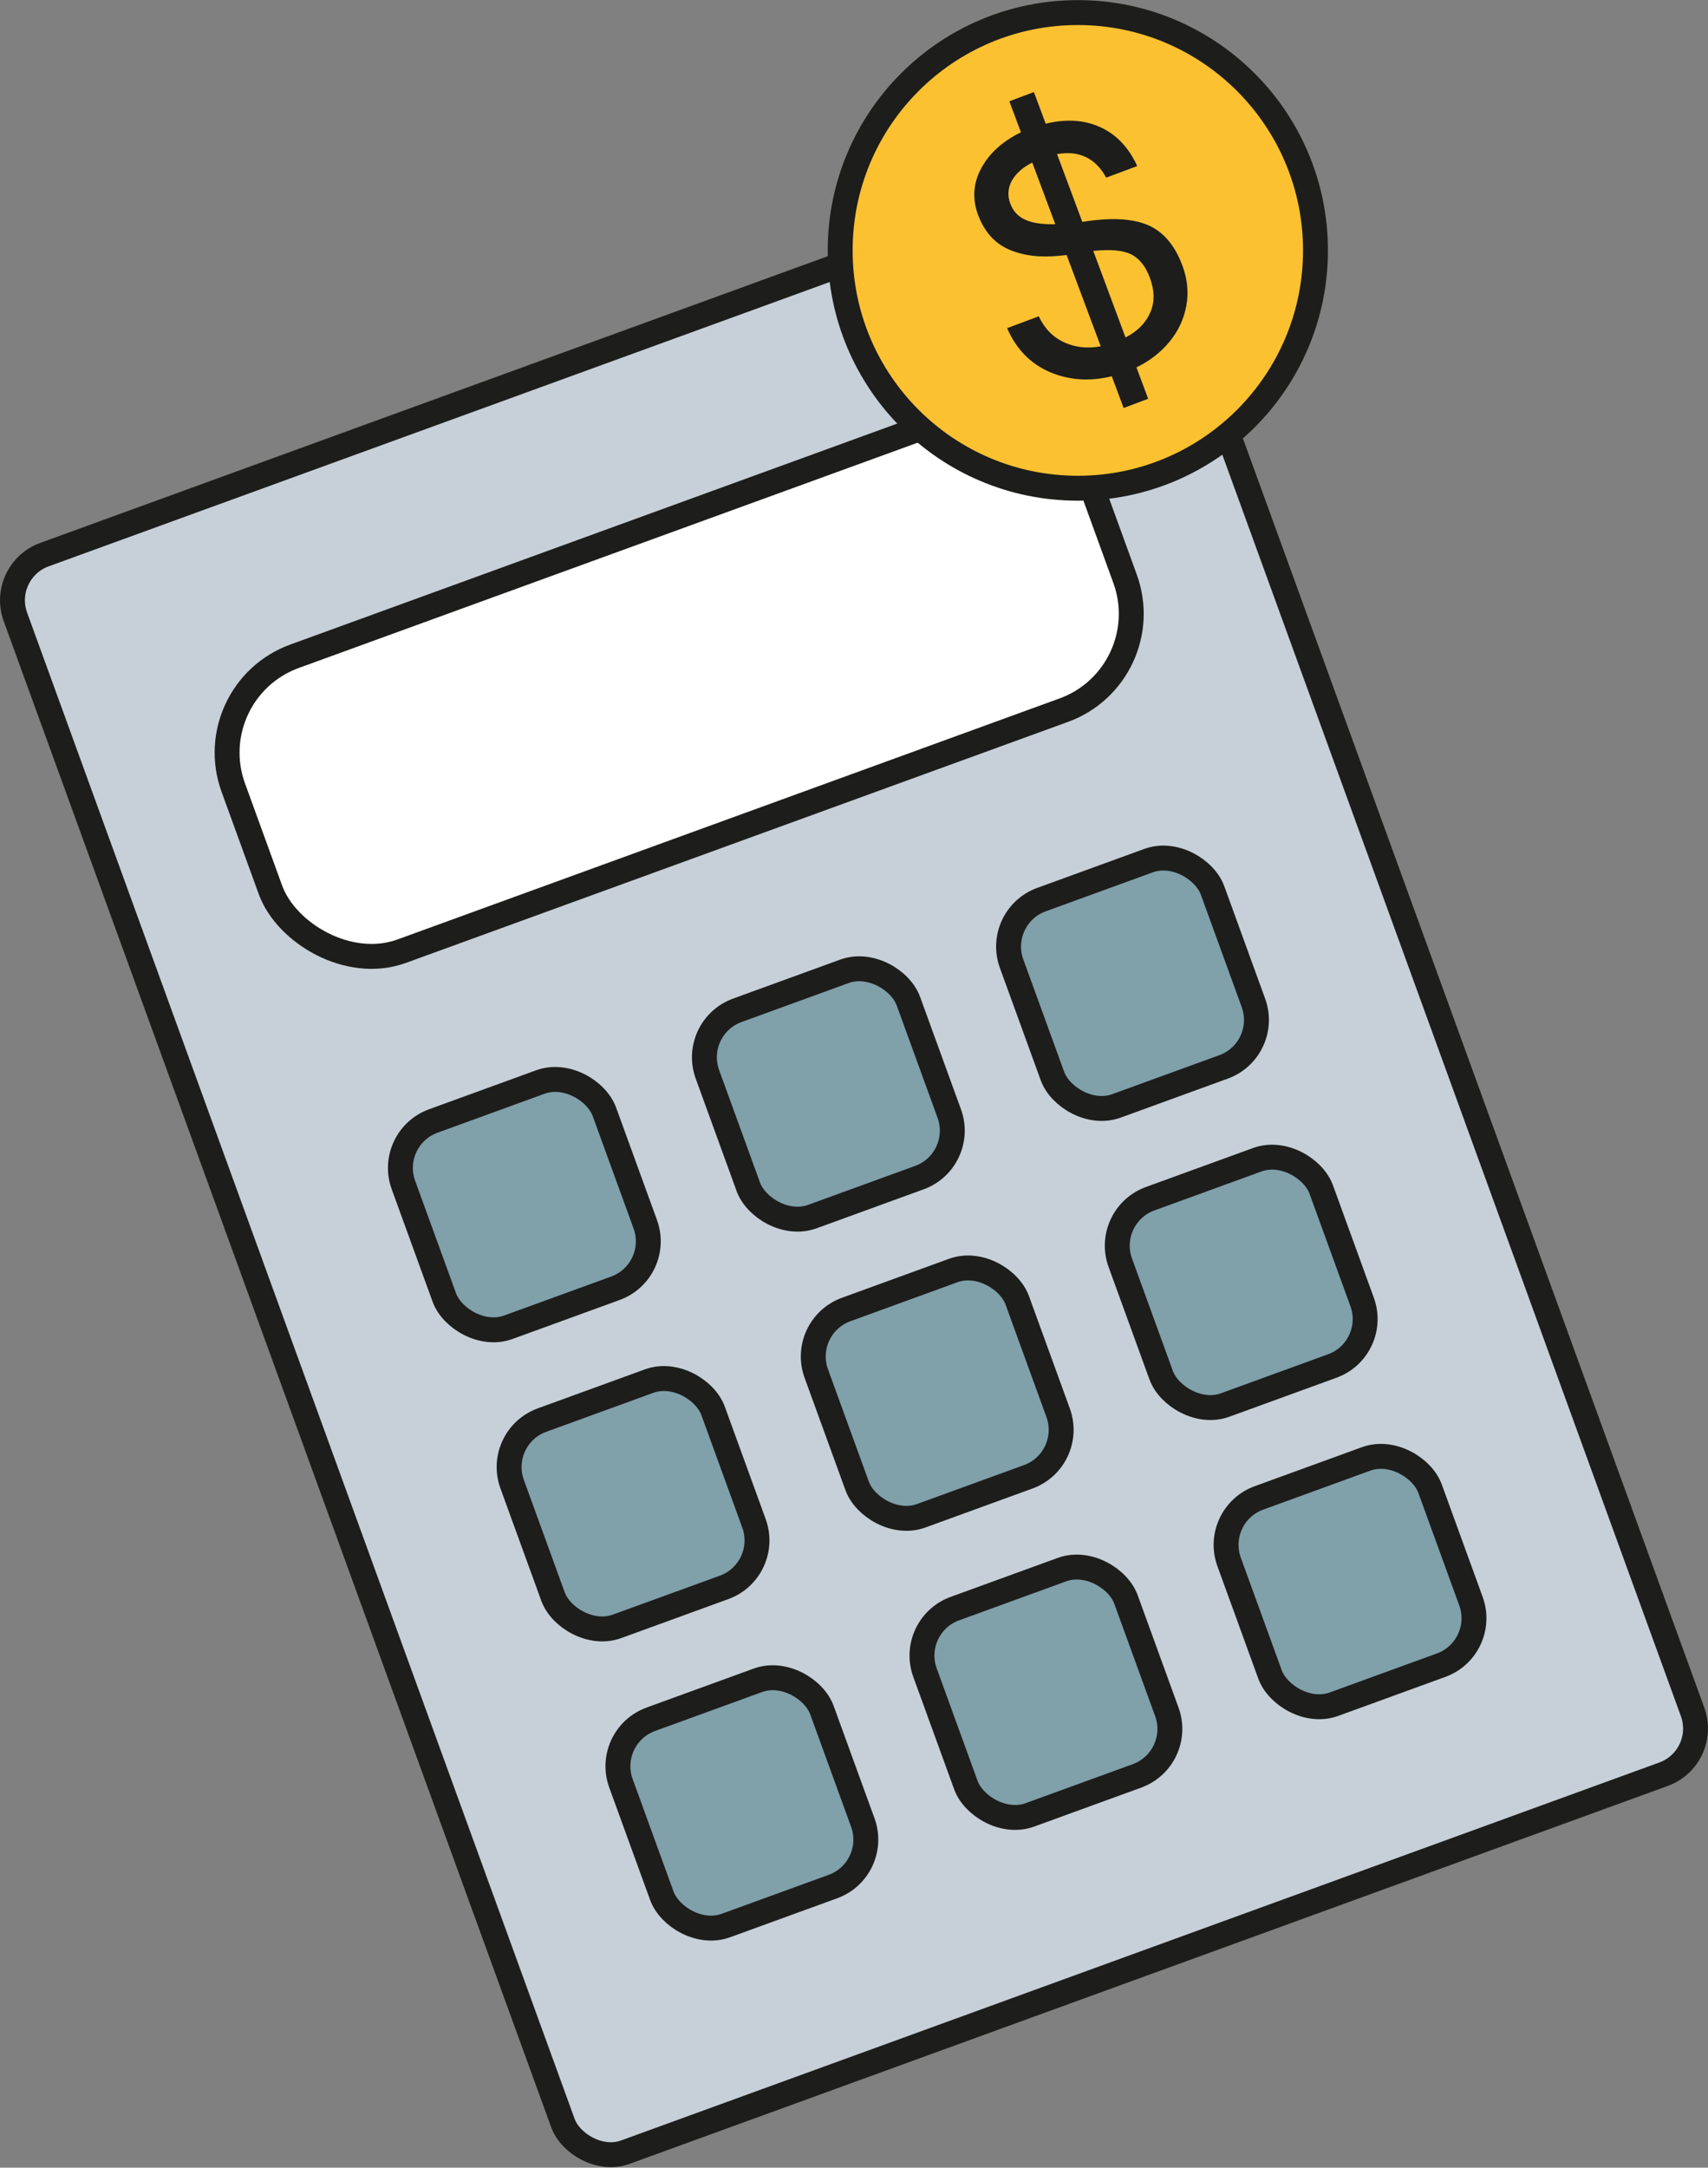
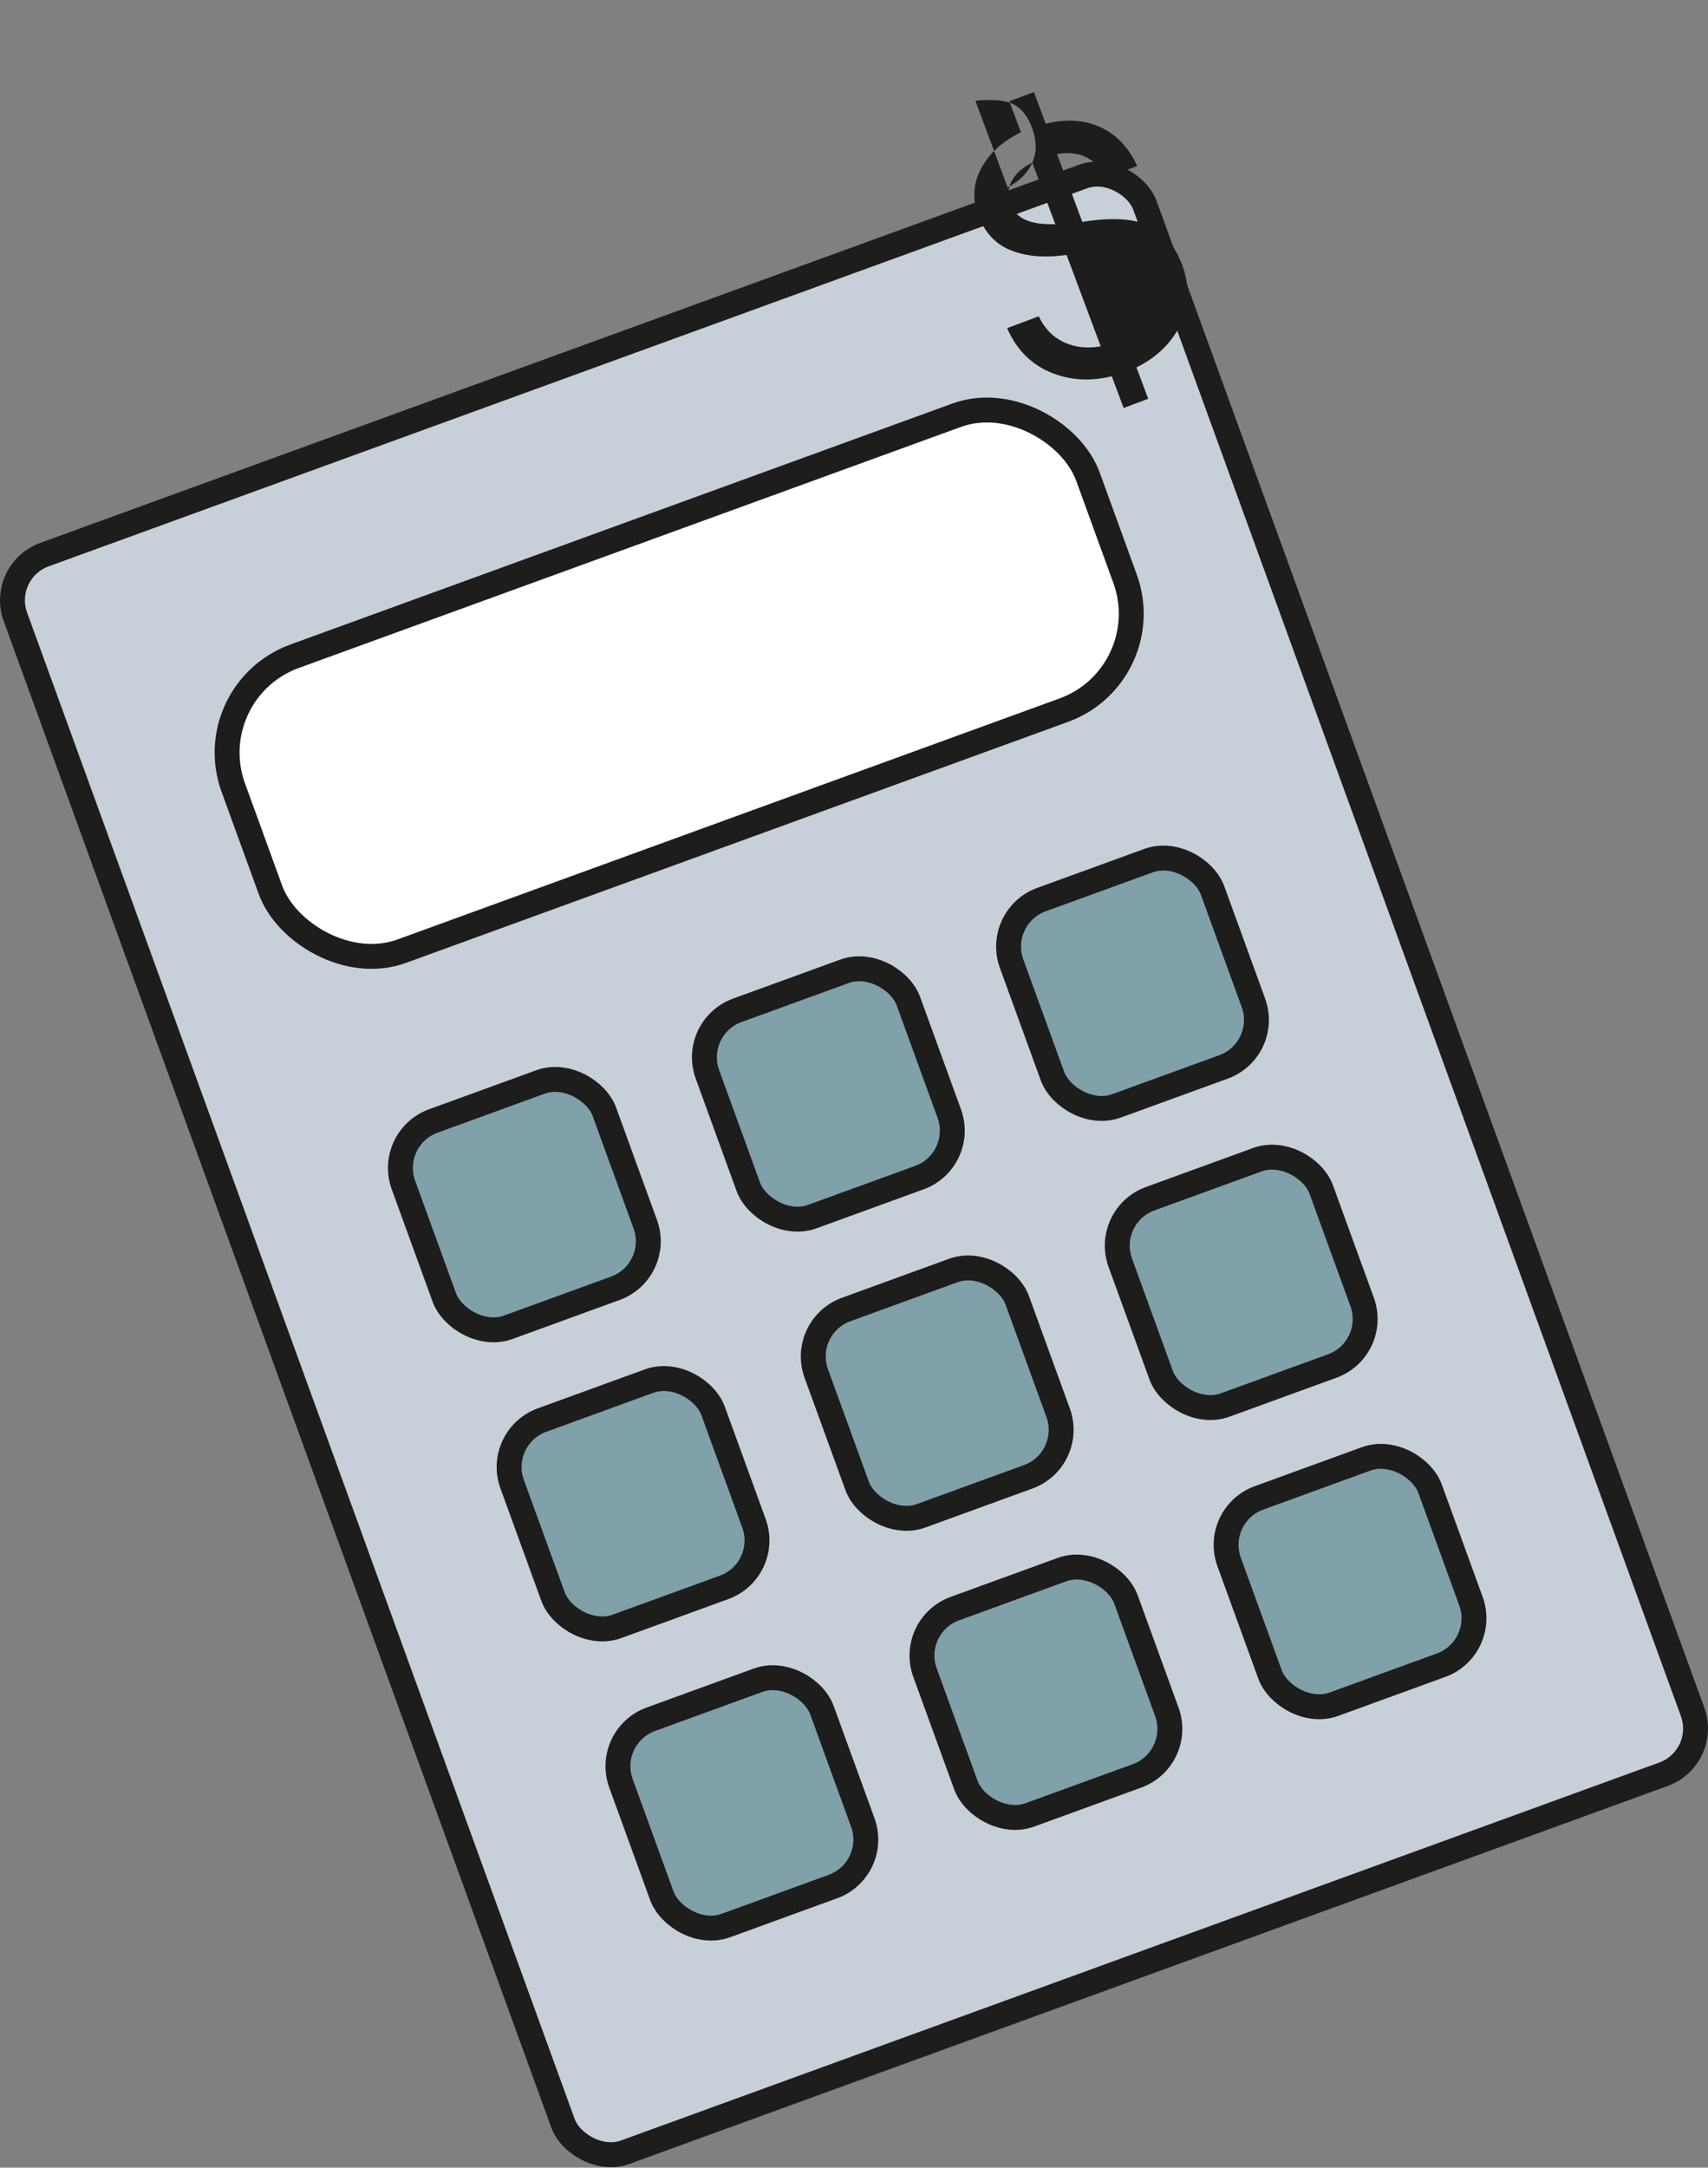
<svg xmlns="http://www.w3.org/2000/svg" id="_Слой_2" data-name="Слой_2" viewBox="0 0 137.2 174">
  <rect x="0" y="0" width="137.2" height="174" fill="#808080" stroke="none" />
  <defs>
    <style> .cls-1 { fill: #c7d0d8; } .cls-1, .cls-2, .cls-3, .cls-4 { stroke: #1d1d1b; stroke-miterlimit: 10; stroke-width: 2px; } .cls-2 { fill: #fff; } .cls-3 { fill: #fbc131; } .cls-5 { fill: #1d1d1b; } .cls-4 { fill: #80a0aa; } </style>
  </defs>
  <g id="Layer_1">
    <g>
      <rect class="cls-1" x="20.32" y="25.24" width="96.56" height="136.46" rx="3.9" ry="3.9" transform="translate(-27.82 29.08) rotate(-19.99)" />
      <rect class="cls-2" x="18.03" y="42.25" width="73.05" height="25.19" rx="8.23" ry="8.23" transform="translate(-15.46 21.95) rotate(-19.99)" />
      <g>
        <rect class="cls-4" x="33.53" y="87.89" width="17.18" height="17.62" rx="4.01" ry="4.01" transform="translate(-30.52 20.22) rotate(-19.99)" />
        <rect class="cls-4" x="57.95" y="79" width="17.18" height="17.62" rx="4.01" ry="4.01" transform="translate(-26.01 28.04) rotate(-19.99)" />
        <rect class="cls-4" x="82.38" y="70.12" width="17.18" height="17.62" rx="4.01" ry="4.01" transform="translate(-21.5 35.85) rotate(-19.99)" />
        <rect class="cls-4" x="42.26" y="111.9" width="17.18" height="17.62" rx="4.01" ry="4.01" transform="translate(-38.2 24.65) rotate(-19.99)" />
        <rect class="cls-4" x="66.69" y="103.02" width="17.18" height="17.62" rx="4.01" ry="4.01" transform="translate(-33.69 32.47) rotate(-19.99)" />
        <rect class="cls-4" x="91.11" y="94.13" width="17.18" height="17.62" rx="4.01" ry="4.01" transform="translate(-29.18 40.28) rotate(-19.99)" />
        <rect class="cls-4" x="51" y="135.91" width="17.18" height="17.62" rx="4.01" ry="4.01" transform="translate(-45.88 29.09) rotate(-19.99)" />
        <rect class="cls-4" x="75.42" y="127.03" width="17.18" height="17.62" rx="4.01" ry="4.01" transform="translate(-41.37 36.9) rotate(-19.99)" />
        <rect class="cls-4" x="99.85" y="118.14" width="17.18" height="17.62" rx="4.01" ry="4.01" transform="translate(-36.86 44.72) rotate(-19.99)" />
      </g>
      <g>
-         <circle class="cls-3" cx="86.58" cy="20.1" r="19.09" />
-         <path class="cls-5" d="M89.32,30.2c-1.79.44-3.46.32-5-.34-1.55-.67-2.69-1.84-3.42-3.52l2.54-.95c.47.99,1.15,1.68,2.04,2.09.89.41,1.87.51,2.94.32l-2.74-7.33-.48.05c-1.64.18-3.03,0-4.17-.5s-1.96-1.43-2.46-2.76c-.48-1.29-.4-2.55.25-3.75.65-1.21,1.71-2.17,3.19-2.89l-.93-2.49,1.97-.74.95,2.54c1.64-.4,3.1-.31,4.39.28,1.29.59,2.28,1.63,2.96,3.12l-2.49.93c-.86-1.57-2.17-2.2-3.95-1.89l2.03,5.44c2.25-.36,4-.28,5.25.25,1.25.53,2.17,1.61,2.78,3.23.41,1.09.52,2.17.33,3.23-.19,1.06-.63,2.02-1.33,2.88-.7.86-1.59,1.56-2.68,2.09l.94,2.52-1.97.74-.95-2.54ZM82.92,13.05c-.79.4-1.33.89-1.65,1.47-.31.58-.35,1.19-.12,1.81s.62,1.04,1.19,1.3c.57.27,1.38.39,2.43.37l-1.85-4.95ZM92.39,25.1c.37-.82.36-1.74,0-2.74s-.87-1.61-1.52-1.94c-.65-.33-1.67-.42-3.05-.28l2.59,6.95c.96-.5,1.62-1.16,1.98-1.99Z" />
+         <path class="cls-5" d="M89.32,30.2c-1.79.44-3.46.32-5-.34-1.55-.67-2.69-1.84-3.42-3.52l2.54-.95c.47.99,1.15,1.68,2.04,2.09.89.41,1.87.51,2.94.32l-2.74-7.33-.48.05c-1.64.18-3.03,0-4.17-.5s-1.96-1.43-2.46-2.76c-.48-1.29-.4-2.55.25-3.75.65-1.21,1.71-2.17,3.19-2.89l-.93-2.49,1.97-.74.95,2.54c1.64-.4,3.1-.31,4.39.28,1.29.59,2.28,1.63,2.96,3.12l-2.49.93c-.86-1.57-2.17-2.2-3.95-1.89l2.03,5.44c2.25-.36,4-.28,5.25.25,1.25.53,2.17,1.61,2.78,3.23.41,1.09.52,2.17.33,3.23-.19,1.06-.63,2.02-1.33,2.88-.7.86-1.59,1.56-2.68,2.09l.94,2.52-1.97.74-.95-2.54ZM82.92,13.05c-.79.4-1.33.89-1.65,1.47-.31.58-.35,1.19-.12,1.81s.62,1.04,1.19,1.3c.57.27,1.38.39,2.43.37l-1.85-4.95Zc.37-.82.36-1.74,0-2.74s-.87-1.61-1.52-1.94c-.65-.33-1.67-.42-3.05-.28l2.59,6.95c.96-.5,1.62-1.16,1.98-1.99Z" />
      </g>
    </g>
  </g>
</svg>